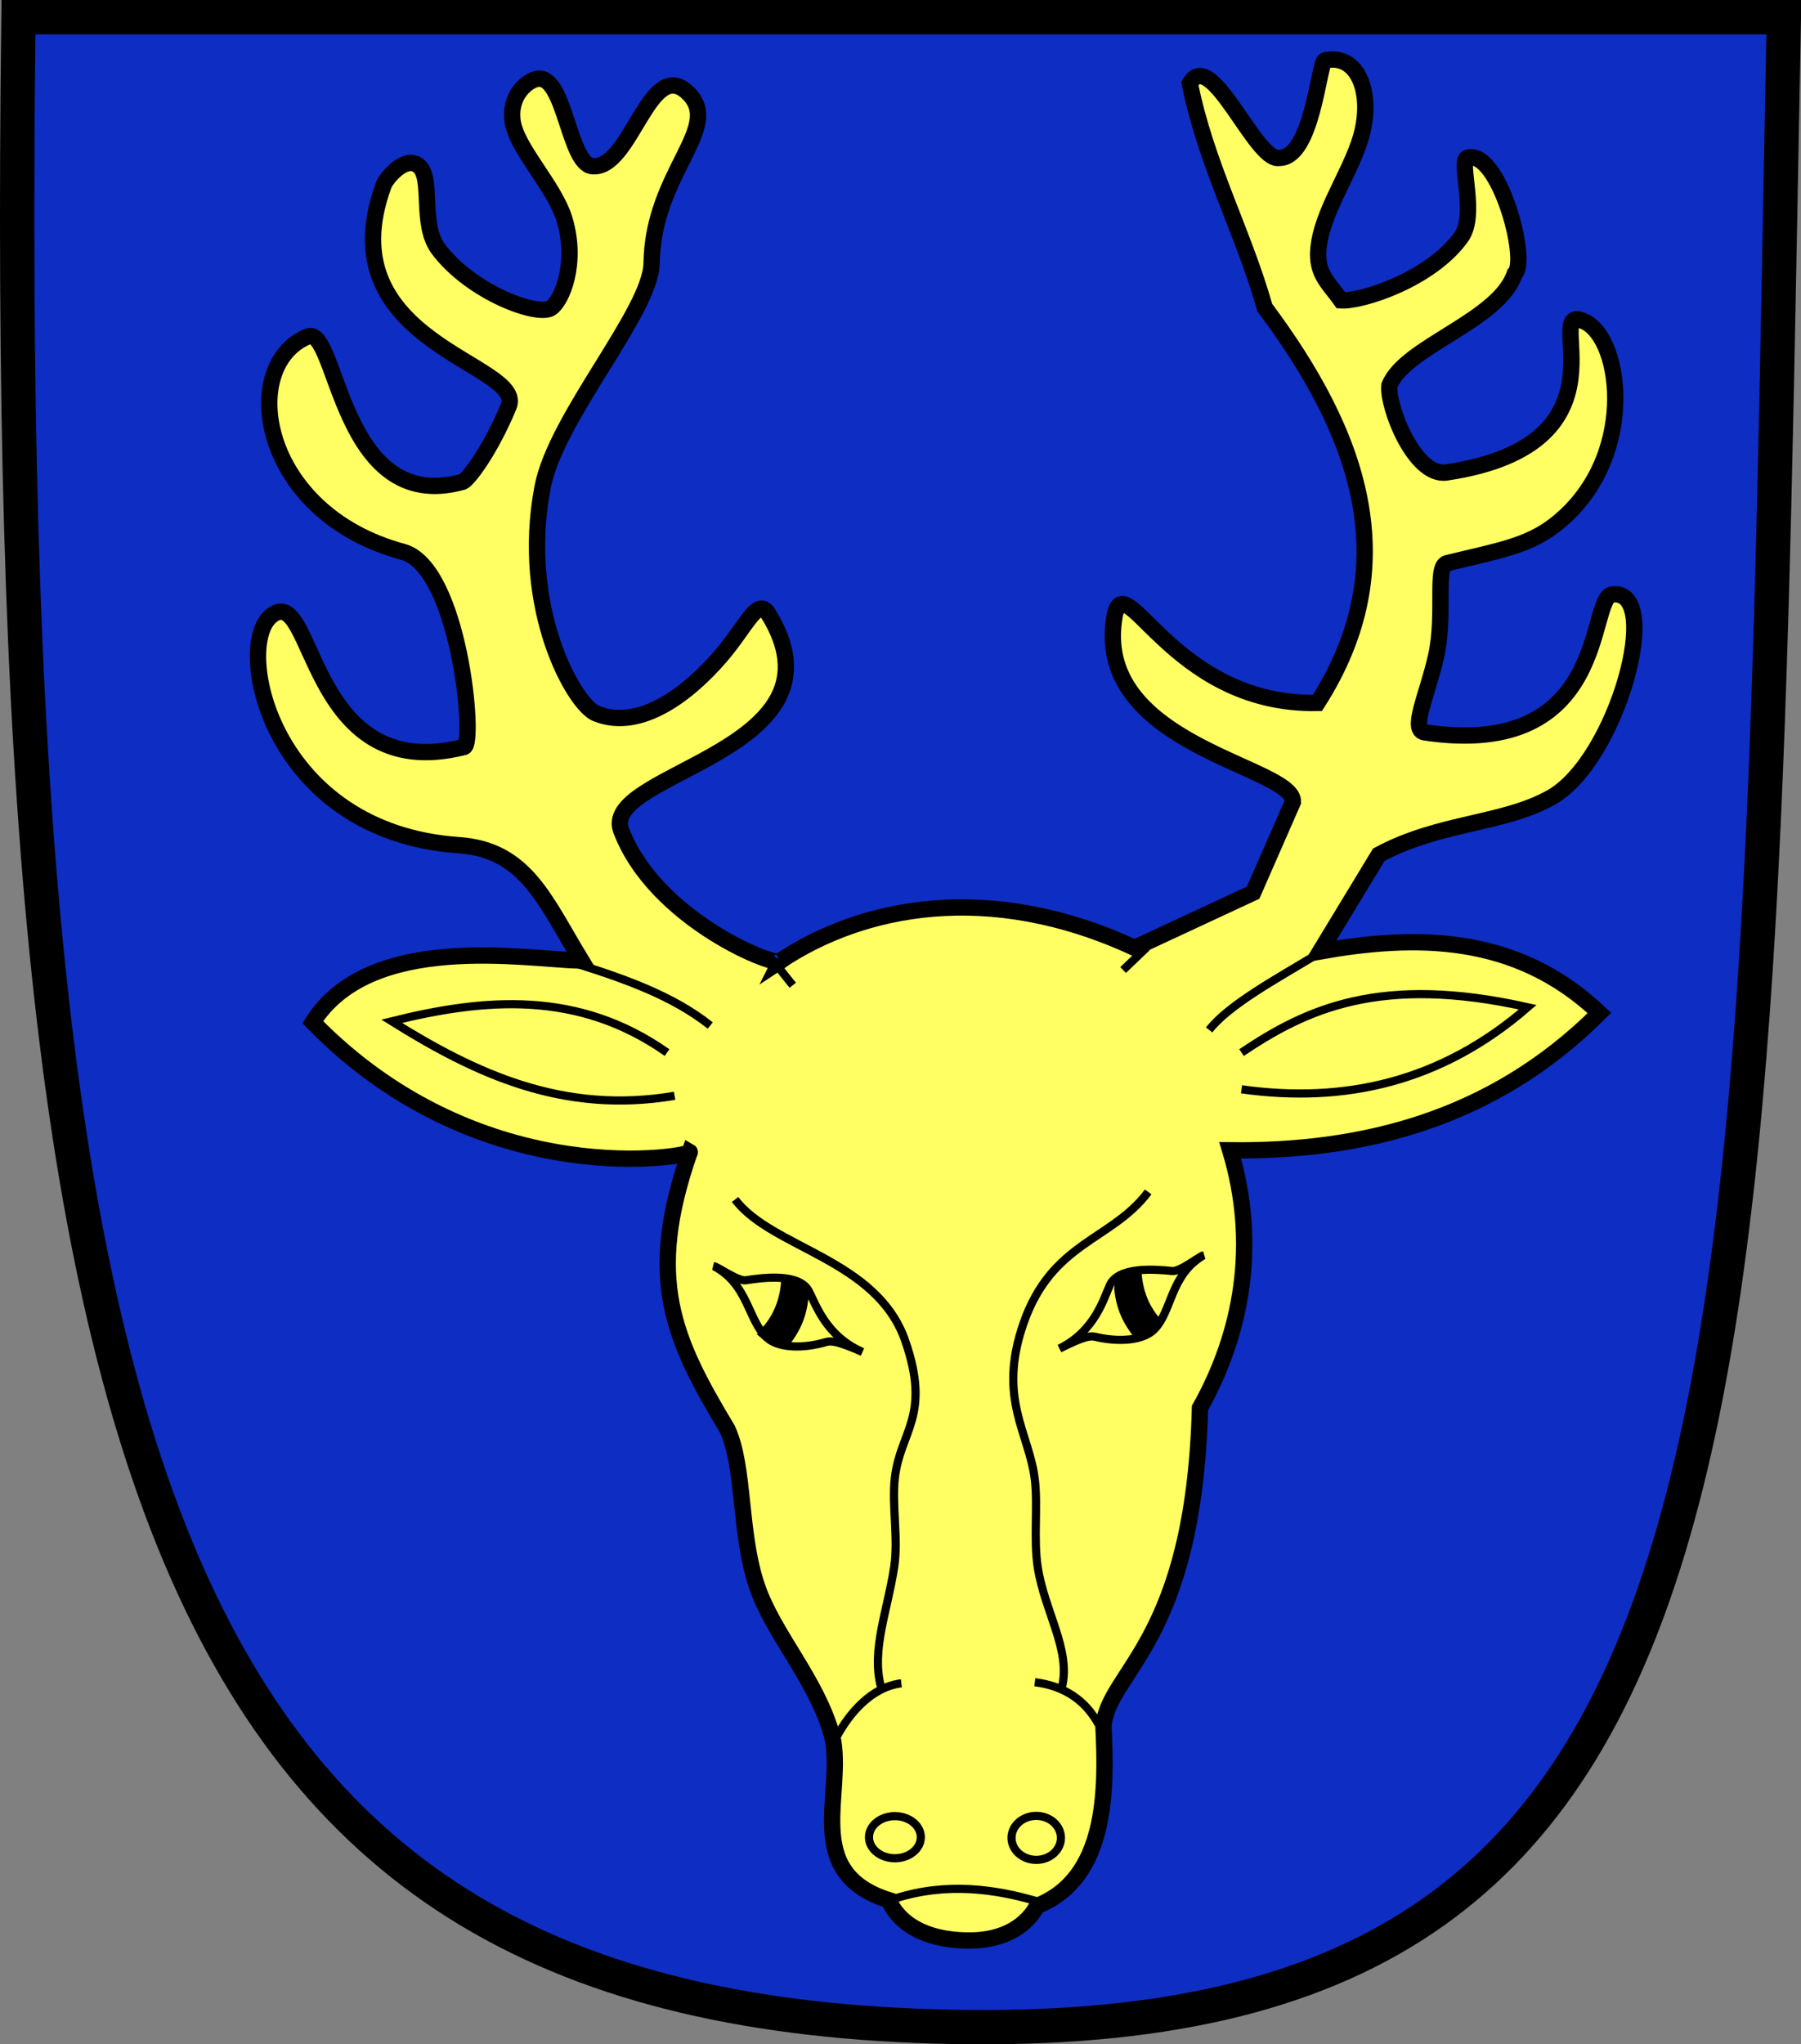
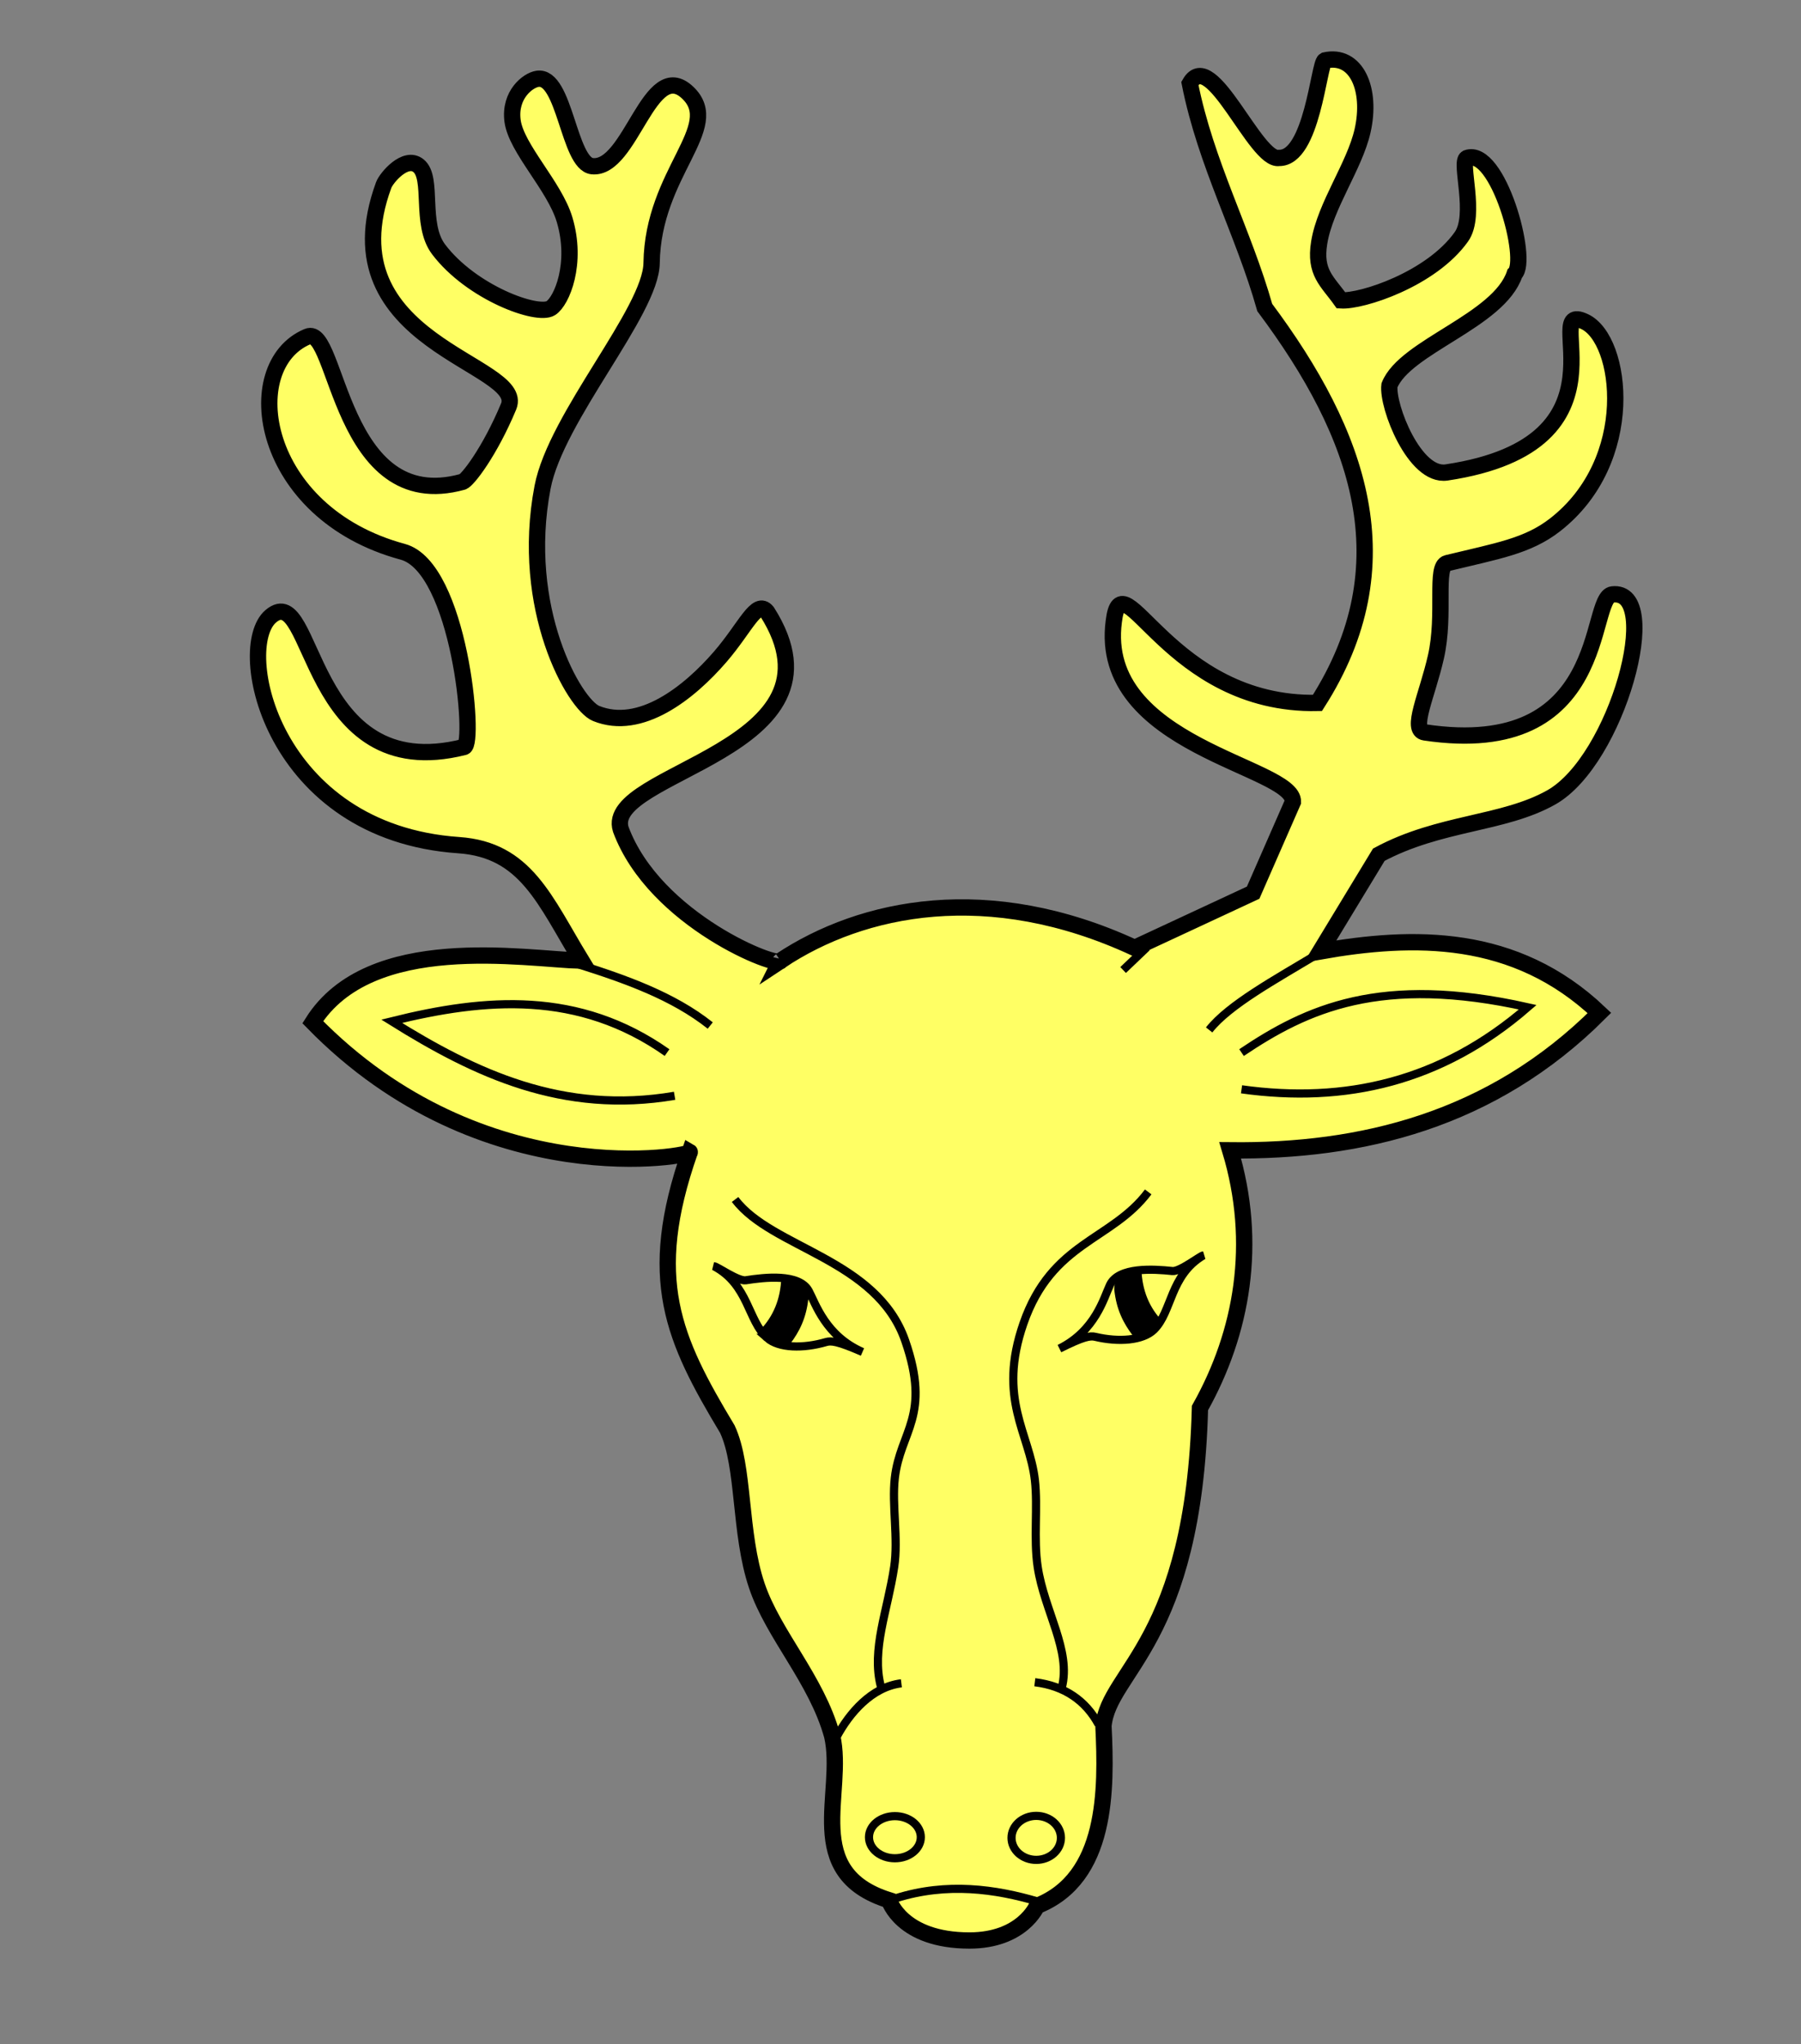
<svg xmlns="http://www.w3.org/2000/svg" xml:space="preserve" height="601.567" width="530.027">
  <rect width="100%" height="100%" fill="#808080" stroke="none" />
-   <path style="fill:#0e2dc3;fill-opacity:1;stroke:#000;stroke-width:10.1;stroke-miterlimit:4;stroke-opacity:1;stroke-dashoffset:0" d="M5.433 5.05h519.544c-7.897 410.617-2.686 593.313-239.098 591.453C49.467 594.643.04 438.619 5.433 5.05z" />
  <path style="fill:#ffff64;fill-opacity:1;fill-rule:nonzero;stroke:#000;stroke-width:4.8;stroke-miterlimit:4;stroke-opacity:1;stroke-dasharray:none;stroke-dashoffset:0" d="M229.68 282.729c24.066-16.009 61.359-23.686 104.237-3.814l34.877-16.232 11.707-26.728c.386-10.468-57.539-16.296-52.716-53.095 2.383-19.891 16.028 24.891 59.931 23.985 26.048-40.735 12.399-78.99-15.506-116.353-6.3-22.296-17.345-42.285-22.041-65.942 6.224-10.93 19.385 23.13 26.247 21.92 9.769.17 11.693-27.802 13.457-28.688 9.342-2.095 13.882 8.539 11.127 20.705-2.358 10.416-10.998 22.022-12.767 32.902-1.443 8.877 2.401 11.343 6.424 17.002 6.091.39 26.557-6.22 35.425-18.717 4.591-6.47-.672-21.963 1.597-23.16 9.145-3.309 18.383 30.073 14.087 34.05-4.658 13.91-32.297 21.363-36.857 32.828-.745 6.059 7.38 27.045 16.806 25.635 56.792-8.5 26.891-50.844 40.634-44.394 11.221 5.267 15.603 40.928-8.737 59.84-8.078 6.276-16.981 7.651-31.722 11.237-3.726.906-.434 14.943-3.302 27.575-2.586 11.396-7.638 21.581-3.295 22.23 54.577 8.14 47.928-39.754 55.222-40.6 15.147-1.755 1.416 48.792-17.983 59.73-14.147 7.975-32.783 7.198-50.75 16.862L388.52 279.96c27.391-4.822 57.305-5.497 82.186 18.126-31.69 31.69-70.217 40.829-108.664 40.416 8.228 27.31 3.576 53.577-8.898 75.817-1.798 68.994-26.857 77.303-28.403 93.57.903 18.709 1.205 44.792-19.588 52.964 0 0-4.261 10.175-19.871 10.166-20.058-.01-23.632-11.845-23.632-11.845-26.048-8.157-12.886-31.599-16.755-48.402-4.575-16.605-17.295-29.73-22.163-44.161-5.252-15.568-3.523-34.992-8.67-46.057-15.946-26.543-24.128-44.23-11.077-81.575 1.743 1.004-60.775 13.278-110.939-38.185 16.827-26.623 62.198-18.595 79.082-18.088-10.83-17.78-16.326-32.642-36.127-34.005-54.955-3.784-66.263-58.071-55.3-67.364 13.028-11.043 10.234 50.261 56.878 38.474 3.38-.854-1.324-52.918-18.04-57.436-42.17-11.396-48.475-54.74-28.04-63.32 8.885-3.731 9.363 52.79 45.65 42.73 1.407-.39 7.943-8.75 13.532-22.159 5.313-12.743-53.932-18.466-36.766-65.164.778-2.117 6.389-8.792 10.236-5.706 4.512 3.618.291 17.169 5.917 24.61 9.633 12.74 29.101 19.844 33.053 17.301 3.215-2.069 7.894-13.174 4.016-26.079-2.968-9.875-14.238-20.936-15.292-29.02-1.007-7.72 4.535-11.962 7.346-12.375 8.073-1.186 9.141 24.988 16.098 25.711 11.42 1.188 16.849-32.438 28.154-21.58 10.573 10.155-10.309 23.457-10.679 50.087-.198 14.278-28.136 45.258-32.094 65.983-6.803 35.623 9.336 63.941 15.759 66.55 13.058 5.304 27.389-6.088 36.513-16.653 7.517-8.703 10.683-17.049 13.806-13.26 26.024 40.915-48.455 47.016-43.054 64.026 10.025 26.987 46.948 41.187 46.985 38.672z" />
-   <path style="fill:none;stroke:#000;stroke-width:2.4;stroke-linecap:butt;stroke-linejoin:miter;stroke-miterlimit:4;stroke-opacity:1;stroke-dasharray:none" d="M169.934 283.663c14.254 4.508 28.173 9.434 39.089 18.114M198.535 322.453c-32.922 5.61-58.715-6.601-83.262-21.928 27.676-6.883 55.04-9.085 81.038 9.216M226.95 281.98l6.357 7.946M337.522 278.764l-6.992 6.674M387.624 280.822c-12.307 7.415-25.935 14.83-31.78 22.246M365.379 309.741c19.075-12.825 40.914-23.077 84.216-13.347-25.373 21.995-53.763 28.407-84.216 24.152M263.684 558.576c15.014-4.744 29.317-2.698 41.801.992M216.332 352.962c10.795 14.377 41.703 17.469 50.06 41.565 7.732 22.297-1.468 26.531-3.048 40.389-.905 7.94 1.066 17.874-.186 26.161-1.965 13.007-6.754 24.282-3.923 35.21M246.23 511.06c3.757-6.952 10.253-14.645 19.043-15.725M337.91 350.737c-10.795 14.378-28.356 14.61-36.712 38.705-7.733 22.297 1.786 32.252 3.365 46.11.905 7.94-.43 17.238.822 25.525 1.965 13.007 9.932 24.6 7.101 35.529M323.291 507.41c-3.757-6.95-9.96-11.313-18.75-12.393" />
+   <path style="fill:none;stroke:#000;stroke-width:2.4;stroke-linecap:butt;stroke-linejoin:miter;stroke-miterlimit:4;stroke-opacity:1;stroke-dasharray:none" d="M169.934 283.663c14.254 4.508 28.173 9.434 39.089 18.114M198.535 322.453c-32.922 5.61-58.715-6.601-83.262-21.928 27.676-6.883 55.04-9.085 81.038 9.216M226.95 281.98M337.522 278.764l-6.992 6.674M387.624 280.822c-12.307 7.415-25.935 14.83-31.78 22.246M365.379 309.741c19.075-12.825 40.914-23.077 84.216-13.347-25.373 21.995-53.763 28.407-84.216 24.152M263.684 558.576c15.014-4.744 29.317-2.698 41.801.992M216.332 352.962c10.795 14.377 41.703 17.469 50.06 41.565 7.732 22.297-1.468 26.531-3.048 40.389-.905 7.94 1.066 17.874-.186 26.161-1.965 13.007-6.754 24.282-3.923 35.21M246.23 511.06c3.757-6.952 10.253-14.645 19.043-15.725M337.91 350.737c-10.795 14.378-28.356 14.61-36.712 38.705-7.733 22.297 1.786 32.252 3.365 46.11.905 7.94-.43 17.238.822 25.525 1.965 13.007 9.932 24.6 7.101 35.529M323.291 507.41c-3.757-6.95-9.96-11.313-18.75-12.393" />
  <path style="fill:#ffff64;fill-opacity:1;fill-rule:nonzero;stroke:#010000;stroke-width:2.4;stroke-miterlimit:4;stroke-opacity:1;stroke-dashoffset:0" d="M270.993 540.62c0 3.423-3.415 6.198-7.627 6.198s-7.627-2.775-7.627-6.197c0-3.423 3.415-6.198 7.627-6.198s7.627 2.775 7.627 6.197z" />
  <path style="fill:#ffff64;fill-opacity:1;fill-rule:nonzero;stroke:#000;stroke-width:2.4;stroke-miterlimit:4;stroke-opacity:1;stroke-dashoffset:0" d="M312.227 540.82c0 3.575-3.255 6.474-7.27 6.474-4.014 0-7.27-2.899-7.27-6.475 0-3.576 3.256-6.475 7.27-6.475 4.015 0 7.27 2.9 7.27 6.475z" />
  <path style="fill:none;stroke:#000;stroke-width:2.4;stroke-miterlimit:4;stroke-opacity:1;stroke-dashoffset:0" d="M225.777 393.709c-5.681-5.023-5.448-15.704-15.636-21.095.801 0 7.108 4.474 9.322 4.126 5.517-.867 15.737-2.06 18.542 3.124 2.02 3.733 4.925 13.236 15.82 17.976-7.277-3.174-9.179-3.373-10.741-2.917-6.695 1.951-13.867 1.827-17.307-1.214z" />
  <path style="fill:#000;fill-opacity:1;fill-rule:nonzero;stroke:none" d="M229.925 376.056c7.084 1.104 8.048 3.176 7.977 6.068-.634 5.807-2.662 9.772-5.393 13.37-3.792.528-6.23-1.995-8.876-4.045 3.942-4.04 6.07-9.156 6.292-15.393z" />
  <path style="fill:none;stroke:#000;stroke-width:2.4;stroke-miterlimit:4;stroke-opacity:1;stroke-dashoffset:0" d="M339.588 391.289c5.417-5.307 4.64-15.962 14.538-21.866-.8.041-6.87 4.832-9.098 4.597-5.554-.585-15.823-1.255-18.36 4.066-1.826 3.831-4.242 13.47-14.88 18.76 7.104-3.54 8.994-3.837 10.578-3.462 6.785 1.608 13.942 1.118 17.222-2.095z" />
  <path style="fill:#000;fill-opacity:1;fill-rule:nonzero;stroke:none" d="M335.914 373.515c-7.084 1.103-8.048 3.175-7.977 6.067.634 5.807 2.661 9.772 5.393 13.37 3.792.528 6.23-1.994 8.876-4.044-3.942-4.04-6.07-9.156-6.292-15.393z" />
</svg>